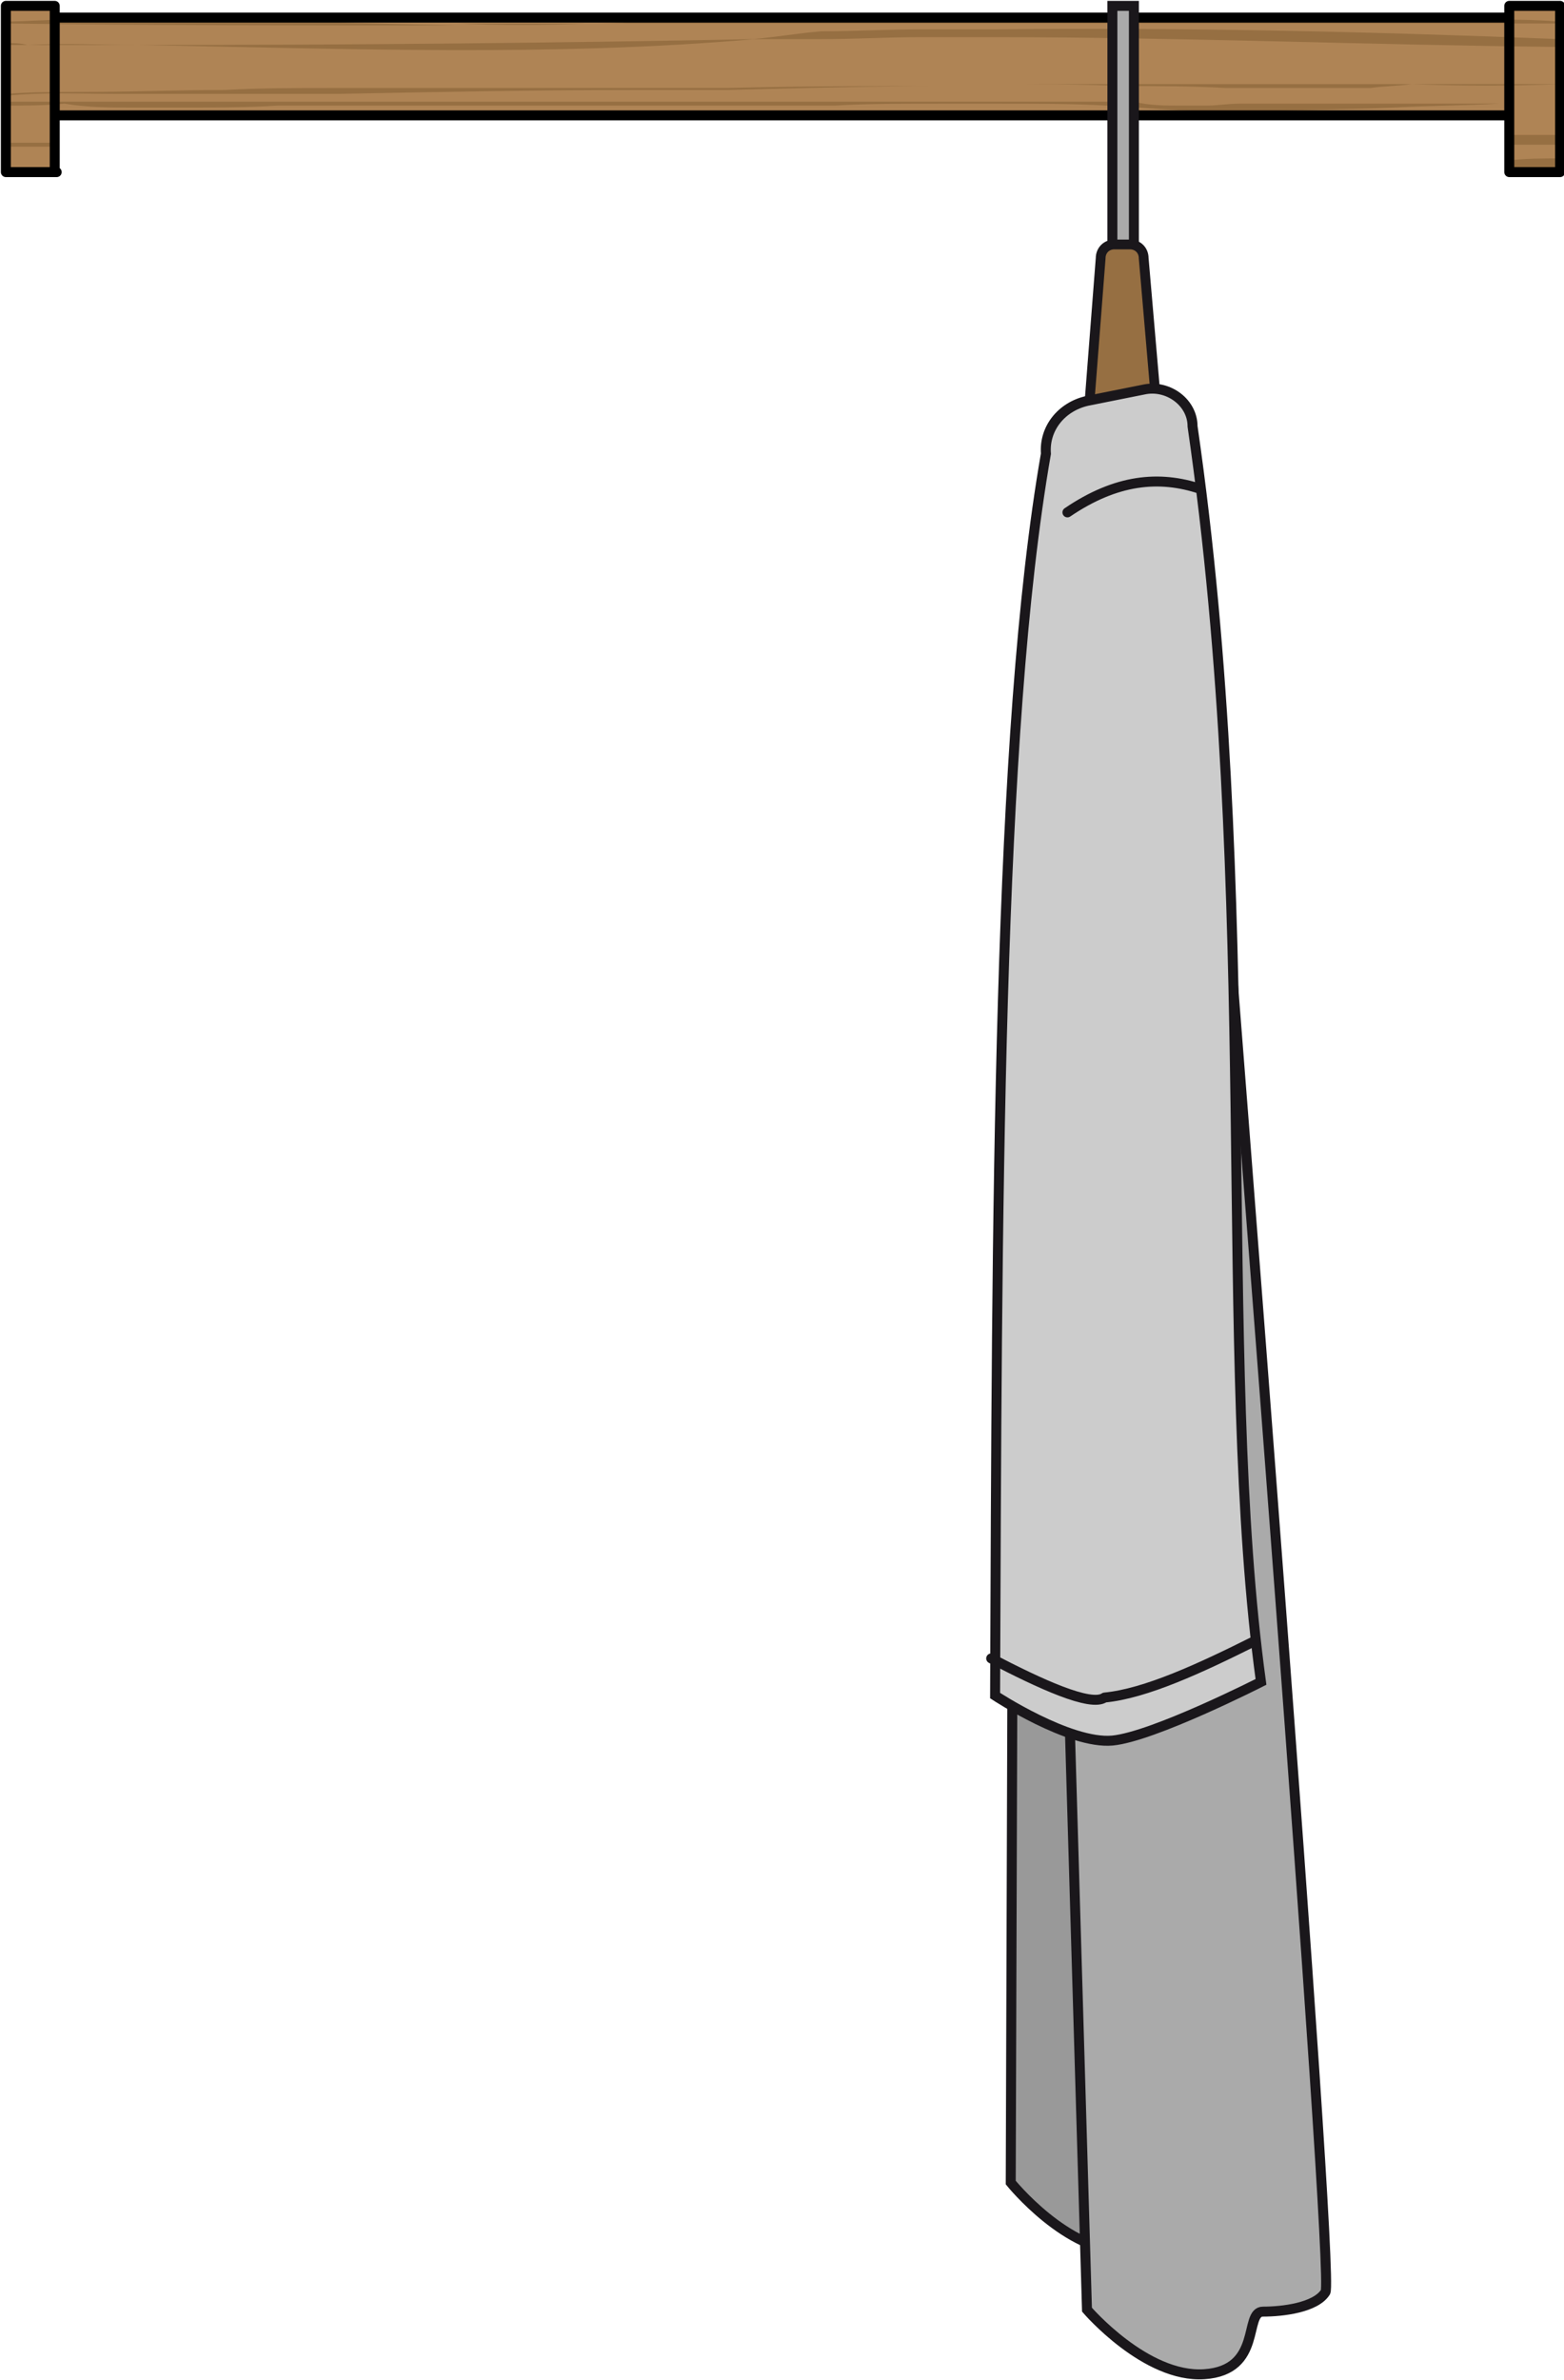
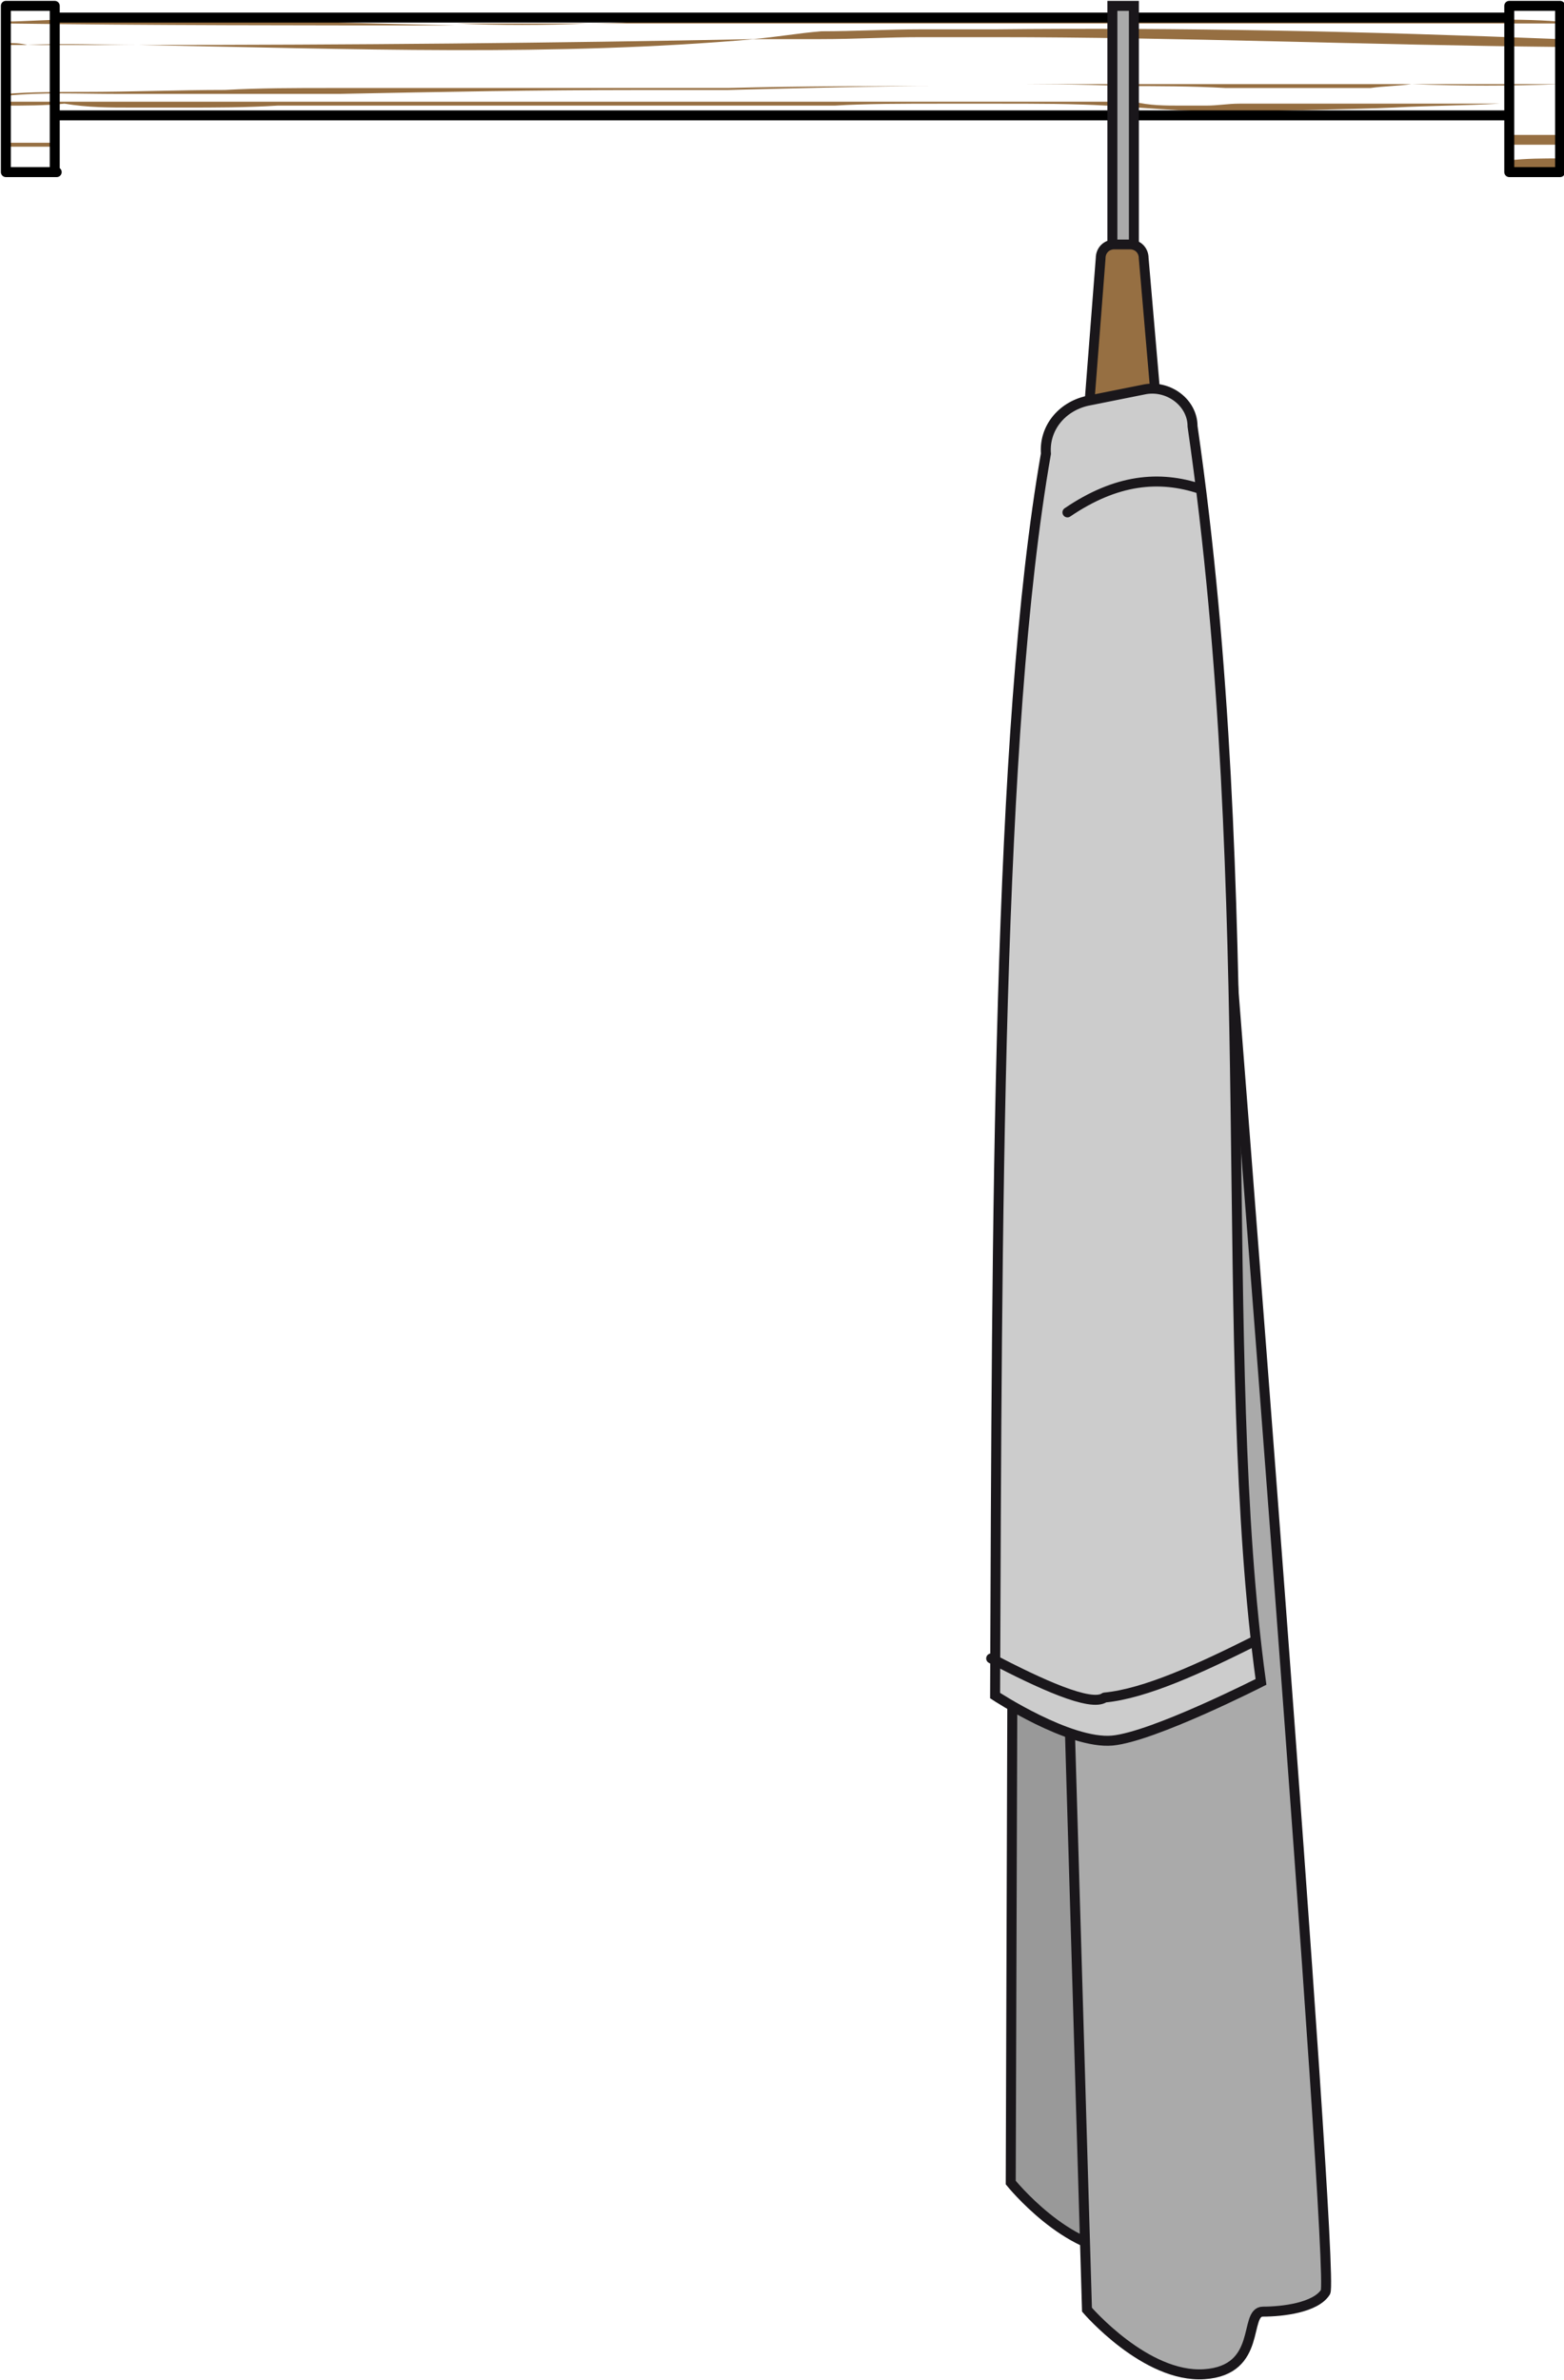
<svg xmlns="http://www.w3.org/2000/svg" height="121.7" width="80" preserveAspectRatio="none" xml:space="preserve" viewBox="0 0 80 121.7" y="0px" x="0px" id="Ebene_1" version="1.1">
  <defs id="defs77" />
  <style id="style2" type="text/css">
	.st0{fill:#AF8455;}
	.st1{fill:none;}
	.st2{fill:#966F42;}
	.st3{fill:none;stroke:#000000;stroke-width:0.51;stroke-linecap:round;stroke-linejoin:round;stroke-miterlimit:10;}
	.st4{fill:#999999;stroke:#1A171B;stroke-width:0.51;stroke-miterlimit:10;}
	.st5{fill:#AAAAAA;stroke:#1A171B;stroke-width:0.51;stroke-miterlimit:10;}
	.st6{fill:#966F42;stroke:#1A171B;stroke-width:0.5;stroke-miterlimit:10;}
	.st7{fill:#CCCCCC;stroke:#1A171B;stroke-width:0.51;stroke-miterlimit:10;}
	.st8{fill:none;stroke:#1A171B;stroke-width:0.51;stroke-linecap:round;stroke-linejoin:round;stroke-miterlimit:10;}
</style>
-   <polygon style="fill:#af8455" id="polygon6" points="77.2,1 2.8,1 2.8,0.3 0.3,0.3 0.3,8.8 2.8,8.8 2.8,5.8 77.2,5.8 77.2,8.8 79.8,8.8 79.8,0.3 77.2,0.3 " class="st0" />
  <g id="g56">
-     <path style="fill:none" id="path8" d="m 76.7,5.3 c -1.8,0.1 -3.6,0.1 -5.4,0.2 -2.3,0.1 -4.5,0.1 -6.8,0.2 -0.3,0 -0.7,0 -1,0 -0.3,0 -0.7,0 -1,0 C 61.1,5.6 59.6,5.6 58.2,5.5 57.7,5.5 57.2,5.4 56.6,5.4 54.9,5.3 53,5.3 51,5.3 c -0.5,0 -0.9,0 -1.4,0 -0.5,0 -1,0 -1.4,0 -1.9,0 -3.8,0.1 -5.5,0.1 -0.4,0 -0.7,0 -1.1,0 -0.2,0 -0.4,0 -0.6,0 -1,0 -2.1,0 -3.1,0 -1.5,0 -2.9,0 -4.4,0 -3.4,0 -6.8,0 -10.2,0 -1.8,0 -3.6,0 -5.4,0 -0.5,0 -1,0 -1.6,0 -0.7,0 -1.4,0 -2.1,0 -1.6,0 -3.2,0 -4.8,0.1 -0.9,0 -1.7,0 -2.6,0 -1.2,0 -2.4,0 -3.5,0.1 -1,0 -2,0 -3,0.1 v 1.7 c 0.1,0 0.1,0 0.2,0 0.8,0 1.6,0 2.4,0 V 5.8 h 74.4 v 1.1 c 0.9,0 1.7,0 2.6,0 V 5.3 c -0.5,0 -1.1,0 -1.6,0 -0.6,0 -1.1,0 -1.6,0 z" class="st1" />
-     <path style="fill:none" id="path10" d="m 49.5,1.9 c -0.5,0 -1,0 -1.4,0 -0.3,0 -0.6,0 -1,0 C 45.4,1.9 43.7,1.9 42,2 40.9,2 39.7,2 38.6,2 28.4,2.9 18,2.5 7.1,2.3 c -1.9,0 -3.8,0 -5.7,0 -0.4,0 -0.8,0 -1.2,0 v 2.3 c 1.3,0 2.7,0 4,-0.1 2.4,0 4.8,-0.1 7.2,-0.1 1.8,0 3.6,0 5.4,-0.1 0.5,0 1.1,0 1.6,0 4.7,0 9.4,0 14,0 1.6,0 3.1,0 4.7,0 4,0 7.5,-0.1 10.9,-0.1 0.5,0 1,0 1.4,0 0.4,0 0.7,0 1.1,0 0.1,0 0.2,0 0.3,0 2,0 4.1,0 6.2,0 1.7,0 3.4,0 5.3,0 0.1,0 0.2,0 0.3,0 1.8,0 3.5,0 5.2,0 1.4,0 2.9,0 4.3,0 0.1,0 0.2,0 0.4,0 2.4,0 4.8,0 7.2,0 V 2.4 C 69.8,2.3 60.4,1.9 50.8,1.9 c -0.4,0 -0.8,0 -1.3,0 z" class="st1" />
    <path style="fill:none" id="path12" d="m 70.1,4.4 c -0.7,0 -1.5,0 -2.2,0 -0.8,0 -1.5,0 -2.3,0 -1,0 -1.9,0 -2.9,0 -1.8,0 -3.6,-0.1 -5.2,-0.1 -2.3,0 -4.4,0 -6.6,-0.1 -0.1,0 -0.2,0 -0.3,0 -0.4,0 -0.7,0 -1.1,0 -0.5,0 -1,0 -1.4,0 -3.4,0 -6.9,0.1 -10.9,0.2 -1.6,0 -3.1,0 -4.7,0 -5,0.1 -10,0.2 -15.1,0.2 -0.5,0 -1,0 -1.6,0 -3.2,0 -6.4,0 -9.6,0 0,0 -0.1,0 -0.1,0 C 4.2,4.6 2.3,4.5 0.3,4.5 v 0.7 c 0.7,0 1.5,0 2.2,0 1.2,0 2.3,0 3.5,0 0.3,0 0.7,0 1,0 2.7,0 5.3,0 7.9,0 1,0 1.9,0 2.9,0 0.1,0 0.1,0 0.2,0 1.4,0 2.8,0 4.2,0 4.3,0 8.5,0 12.8,0 1,0 1.9,0 2.9,0 0.6,0 1.2,0 1.8,0 0.1,0 0.2,0 0.4,0 0.1,0 0.3,0 0.4,0 0.5,0 1.1,0 1.6,0 0.2,0 0.3,0 0.5,0 1.6,0 3.5,0 5.5,0 0.5,0 1,0 1.4,0 0.5,0 0.9,0 1.4,0 1,0 2,0 2.9,0 0.5,0 1,0 1.5,0 0.1,0 0.3,0 0.4,0 0.8,0 1.6,0 2.3,0 0.8,0.1 1.6,0.2 2.4,0.2 0.4,0 0.9,0 1.3,0 0.6,0 1.1,-0.1 1.7,-0.1 1.9,0 3.9,0 5.8,0 0.9,0 1.8,0 2.8,0 0.1,0 0.2,0 0.3,0 1.2,0 2.3,0 3.5,0 0.8,0 1.6,0 2.4,0 0.5,0 1.1,0 1.6,0 v -1 c -2.5,0 -5,0 -7.6,0 -0.7,0.1 -1.4,0.1 -2.1,0.1 z" class="st1" />
    <path style="fill:none" id="path14" d="M 7.1,2.3 C 18,2.3 28.4,2.2 38.6,2 c 1.2,-0.1 2.3,-0.2 3.5,-0.4 1.7,0 3.4,-0.1 5.1,-0.1 0.3,0 0.6,0 1,0 0.5,0 1,0 1.4,0 0.5,0 0.9,0 1.4,0 C 60.4,1.4 69.7,1.6 79.8,2 V 1.3 c -9.8,0 -19.3,0 -28.9,0 -0.5,0 -0.9,0 -1.4,0 -0.5,0 -1,0 -1.4,0 -1,0 -2.1,0 -3.1,0 -1.6,0 -3.2,0 -4.8,0 -3.2,0 -6.6,0.1 -10,0.1 -2.2,0.1 -4.5,0.1 -6.8,0 -7.8,0 -15.8,0 -23,0 v 1 c 0.4,0 0.8,0 1.2,0 C 3.4,2.2 5.2,2.3 7.1,2.3 Z" class="st1" />
    <path style="fill:none" id="path16" d="M 79.8,1.1 V 0.3 H 77.2 V 1 H 76 c 1.2,0 2.5,0 3.8,0.1 z" class="st1" />
    <path style="fill:none" id="path18" d="m 30.1,1.2 c 1.6,0 3.2,-0.1 4.8,-0.2 H 11 c 4.1,0.1 8.2,0.2 12.3,0.2 2.3,0 4.5,0 6.8,0 z" class="st1" />
    <path style="fill:none" id="path20" d="m 0.3,8.8 c 0.2,0 0.4,0 0.7,0 0.6,0 1.3,0 1.9,0 V 7.4 c -0.9,0 -1.7,0 -2.6,0 v 1.4 z" class="st1" />
    <path style="fill:none" id="path22" d="M 2.8,1 V 0.3 H 0.3 c 0,0 0,0 -0.1,0 V 1.2 C 1.3,1.1 2.4,1 3.6,1 Z" class="st1" />
    <path style="fill:none" id="path24" d="m 77.2,8.2 c 0.9,0 1.7,-0.1 2.6,-0.1 V 7.4 c -0.9,0 -1.7,0 -2.6,0 z" class="st1" />
    <path style="fill:#966f42" id="path26" d="m 77.2,8.8 h 2.6 V 8.1 c -0.9,0 -1.7,0 -2.6,0.1 z" class="st2" />
    <path style="fill:#966f42" id="path28" d="m 0.3,8.8 v 0 h 2.6 v 0 c -0.6,0 -1.3,0 -1.9,0 -0.3,0 -0.5,0 -0.7,0 z" class="st2" />
    <path style="fill:#966f42" id="path30" d="m 0.3,7.3 v 0.2 c 0.9,0 1.7,0 2.6,0 V 7.3 c -0.8,0 -1.6,0 -2.4,0 -0.1,0 -0.2,0 -0.2,0 z" class="st2" />
    <path style="fill:#966f42" id="path32" d="m 77.2,7.4 c 0.9,0 1.7,0 2.6,0 V 6.9 c -0.9,0 -1.7,0 -2.6,0 z" class="st2" />
    <path style="fill:#966f42" id="path34" d="m 30.1,1.2 c -2.2,0 -4.5,0 -6.8,0 2.3,0.1 4.5,0.1 6.8,0 z" class="st2" />
    <path style="fill:#966f42" id="path36" d="m 40.1,1.2 c 1.6,0 3.2,0 4.8,0 1,0 2.1,0 3.1,0 0.5,0 1,0 1.4,0 0.5,0 0.9,0 1.4,0 9.6,0 19.1,0 28.9,0 V 1.1 C 78.5,1 77.2,1 76,1 H 34.8 c -1.6,0.1 -3.2,0.2 -4.8,0.2 3.5,0 6.9,0 10.1,0 z" class="st2" />
    <path style="fill:#966f42" id="path38" d="M 23.3,1.3 C 19.2,1.2 15,1.1 11,1 H 3.6 C 2.4,1 1.3,1.1 0.3,1.1 v 0.1 c 7.2,0.1 15.2,0.1 23,0.1 z" class="st2" />
-     <path style="fill:#966f42" id="path40" d="m 0.3,0.3 v 0 c 0,0 0,0 0,0 z" class="st2" />
+     <path style="fill:#966f42" id="path40" d="m 0.3,0.3 v 0 c 0,0 0,0 0,0 " class="st2" />
    <path style="fill:#966f42" id="path42" d="m 50.9,1.5 c -0.5,0 -0.9,0 -1.4,0 -0.5,0 -1,0 -1.4,0 -0.3,0 -0.6,0 -1,0 -1.7,0 -3.4,0.1 -5.1,0.1 -1.2,0.1 -2.3,0.3 -3.5,0.4 1.2,0 2.4,0 3.5,0 1.7,0 3.4,-0.1 5.1,-0.1 0.3,0 0.6,0 1,0 0.5,0 1,0 1.4,0 0.5,0 0.9,0 1.4,0 9.5,0 18.9,0.4 28.9,0.5 V 2 C 69.7,1.6 60.4,1.4 50.9,1.5 Z" class="st2" />
    <path style="fill:#966f42" id="path44" d="M 38.6,2 C 28.4,2.2 18,2.3 7.1,2.3 18,2.5 28.4,2.9 38.6,2 Z" class="st2" />
    <path style="fill:#966f42" id="path46" d="m 1.4,2.3 c 1.9,0 3.8,0 5.7,0 C 5.2,2.3 3.4,2.2 1.4,2.3 1,2.2 0.7,2.2 0.3,2.2 v 0.1 c 0.4,0 0.7,0 1.1,0 z" class="st2" />
    <path style="fill:#966f42" id="path48" d="m 79.8,5.3 v 0 c -0.5,0 -1.1,0 -1.6,0 0.5,0 1,0 1.6,0 z" class="st2" />
    <path style="fill:#966f42" id="path50" d="m 6.8,5.5 c 0.9,0 1.7,0 2.6,0 1.6,0 3.2,0 4.8,-0.1 0.7,0 1.4,0 2.1,0 0.5,0 1,0 1.6,0 1.8,0 3.6,0 5.4,0 3.4,0 6.8,0 10.2,0 1.5,0 2.9,0 4.4,0 1,0 2.1,0 3.1,0 0.2,0 0.4,0 0.6,0 0.4,0 0.7,0 1.1,0 1.6,-0.1 3.5,-0.1 5.5,-0.1 0.5,0 1,0 1.4,0 0.5,0 0.9,0 1.4,0 2,0 3.9,0 5.6,0.1 0.6,0 1.1,0 1.6,0.1 1.4,0.1 2.9,0.2 4.3,0.2 0.3,0 0.7,0 1,0 0.3,0 0.7,0 1,0 2.3,-0.1 4.6,-0.1 6.8,-0.2 1.8,-0.1 3.6,-0.1 5.4,-0.2 0.5,0 1,0 1.5,0 -0.8,0 -1.6,0 -2.4,0 -1.2,0 -2.3,0 -3.5,0 -0.1,0 -0.2,0 -0.3,0 -0.9,0 -1.8,0 -2.8,0 -1.9,0 -3.8,0 -5.8,0 -0.6,0 -1.1,0.1 -1.7,0.1 -0.4,0 -0.9,0 -1.3,0 -0.8,0 -1.6,0 -2.4,-0.2 -0.7,0 -1.5,0 -2.3,0 -0.1,0 -0.3,0 -0.4,0 -0.5,0 -1,0 -1.5,0 -0.9,0 -1.9,0 -2.9,0 -0.5,0 -0.9,0 -1.4,0 -0.5,0 -1,0 -1.4,0 -1.9,0 -3.8,0 -5.5,0 -0.2,0 -0.3,0 -0.5,0 -0.5,0 -1.1,0 -1.6,0 -0.1,0 -0.3,0 -0.4,0 -0.1,0 -0.2,0 -0.4,0 -0.6,0 -1.2,0 -1.8,0 -1,0 -1.9,0 -2.9,0 -4.2,0 -8.5,0 -12.8,0 -1.4,0 -2.8,0 -4.2,0 -0.1,0 -0.1,0 -0.2,0 -1,0 -1.9,0 -2.9,0 -2.6,0 -5.2,0 -7.9,0 -0.3,0 -0.7,0 -1,0 -1.2,0 -2.3,0 -3.5,0 -0.7,0 -1.5,0 -2.2,0 v 0.2 c 1,0 2,0 3,-0.1 1.2,0.2 2.3,0.2 3.5,0.2 z" class="st2" />
    <path style="fill:#966f42" id="path52" d="m 72.2,4.3 c -1.4,0 -2.8,0 -4.3,0 -1.7,0 -3.5,0 -5.2,0 -0.1,0 -0.2,0 -0.3,0 -1.9,0 -3.6,0 -5.3,0 -2.1,0 -4.2,0 -6.2,0 -0.1,0 -0.2,0 -0.3,0 0.1,0 0.2,0 0.3,0 2.1,0 4.3,0 6.6,0.1 1.7,0 3.4,0 5.2,0.1 1,0 2,0 2.9,0 0.8,0 1.5,0 2.3,0 0.7,0 1.5,0 2.2,0 0.7,-0.1 1.4,-0.1 2.1,-0.2 2.6,0.1 5.1,0.1 7.6,0 v 0 c -2.4,0 -4.8,0 -7.2,0 -0.1,0 -0.3,0 -0.4,0 z" class="st2" />
    <path style="fill:#966f42" id="path54" d="m 6.2,4.8 c 3.2,0 6.4,0 9.6,0 0.5,0 1,0 1.6,0 5.1,-0.1 10.1,-0.2 15.1,-0.2 1.6,0 3.1,0 4.7,0 4,-0.1 7.5,-0.2 10.9,-0.2 0.5,0 1,0 1.4,0 0.4,0 0.7,0 1.1,0 -0.4,0 -0.7,0 -1.1,0 -0.5,0 -1,0 -1.4,0 -3.4,0 -6.9,0 -10.9,0.1 -1.6,0 -3.1,0 -4.7,0 -4.6,0 -9.3,0 -14,0 -0.5,0 -1.1,0 -1.6,0 -1.8,0 -3.6,0 -5.4,0.1 -2.4,0 -4.8,0.1 -7.2,0.1 -1.3,0 -2.7,0 -4,0.1 V 4.9 C 2.2,4.7 4.1,4.8 6,4.8 c 0.1,0 0.1,0 0.2,0 z" class="st2" />
  </g>
  <path style="fill:none;stroke:#000000;stroke-width:0.51;stroke-linecap:round;stroke-linejoin:round;stroke-miterlimit:10" id="path58" d="m 0.3,0.3 v 8.5 m 2.5,0 V 0.3 M 0.3,8.8 H 2.9 M 2.8,0.3 H 0.3 m 76.9,0 h 2.6 m 0,0 v 8.5 m 0,0 h -2.6 m 0,0 V 0.3 M 2.8,5.9 h 74.4 m 0,-5 H 2.8" class="st3" />
  <path style="fill:#999999;stroke:#1a171b;stroke-width:0.51;stroke-miterlimit:10" id="path60" d="m 51.8,81.1 -0.1,30.5 c 0,0 2.9,3.6 5.9,3.5 3,-0.1 2.1,-3.1 3.1,-3.1 1,0 2.7,-0.1 3.2,-0.9 0.5,-0.8 -2.6,-70.5 -2.6,-70.5 z" class="st4" />
  <path style="fill:#aaaaaa;stroke:#1a171b;stroke-width:0.51;stroke-miterlimit:10" id="path62" d="m 54.7,87.6 0.9,30.5 c 0,0 3,3.5 6,3.3 3,-0.2 2,-3.2 3,-3.2 1,0 2.7,-0.2 3.2,-1 0.5,-0.8 -5,-70.3 -5,-70.3 z" class="st5" />
  <rect style="fill:#aaaaaa;stroke:#1a171b;stroke-width:0.51;stroke-miterlimit:10" id="rect64" height="12.3" width="1.1" class="st5" y="0.3" x="56.9" />
  <path style="fill:#966f42;stroke:#1a171b;stroke-width:0.5;stroke-miterlimit:10" id="path66" d="m 59.5,24.8 h -4.1 l 0.9,-11.6 c 0,-0.4 0.3,-0.7 0.7,-0.7 h 0.8 c 0.4,0 0.7,0.3 0.7,0.7 z" class="st6" />
  <path style="fill:#cccccc;stroke:#1a171b;stroke-width:0.51;stroke-miterlimit:10" id="path68" d="m 55.6,20.5 3,-0.6 c 1.2,-0.2 2.4,0.7 2.4,1.9 3.5,24.2 1.2,47.4 3.5,64.2 0,0 -5.5,2.8 -7.6,3 -2.2,0.2 -6,-2.3 -6,-2.3 0.1,-24.5 0.1,-49.2 2.6,-63.5 -0.1,-1.3 0.8,-2.4 2.1,-2.7 z" class="st7" />
  <path style="fill:none;stroke:#1a171b;stroke-width:0.51;stroke-linecap:round;stroke-linejoin:round;stroke-miterlimit:10" id="path70" d="m 54.6,26.2 c 2.5,-1.7 4.7,-1.9 6.8,-1.2" class="st8" />
  <path style="fill:none;stroke:#1a171b;stroke-width:0.51;stroke-linecap:round;stroke-linejoin:round;stroke-miterlimit:10" id="path72" d="m 50.7,84.8 c 2.5,1.3 5.1,2.5 5.8,2 2.1,-0.2 4.9,-1.5 7.7,-2.9" class="st8" />
</svg>